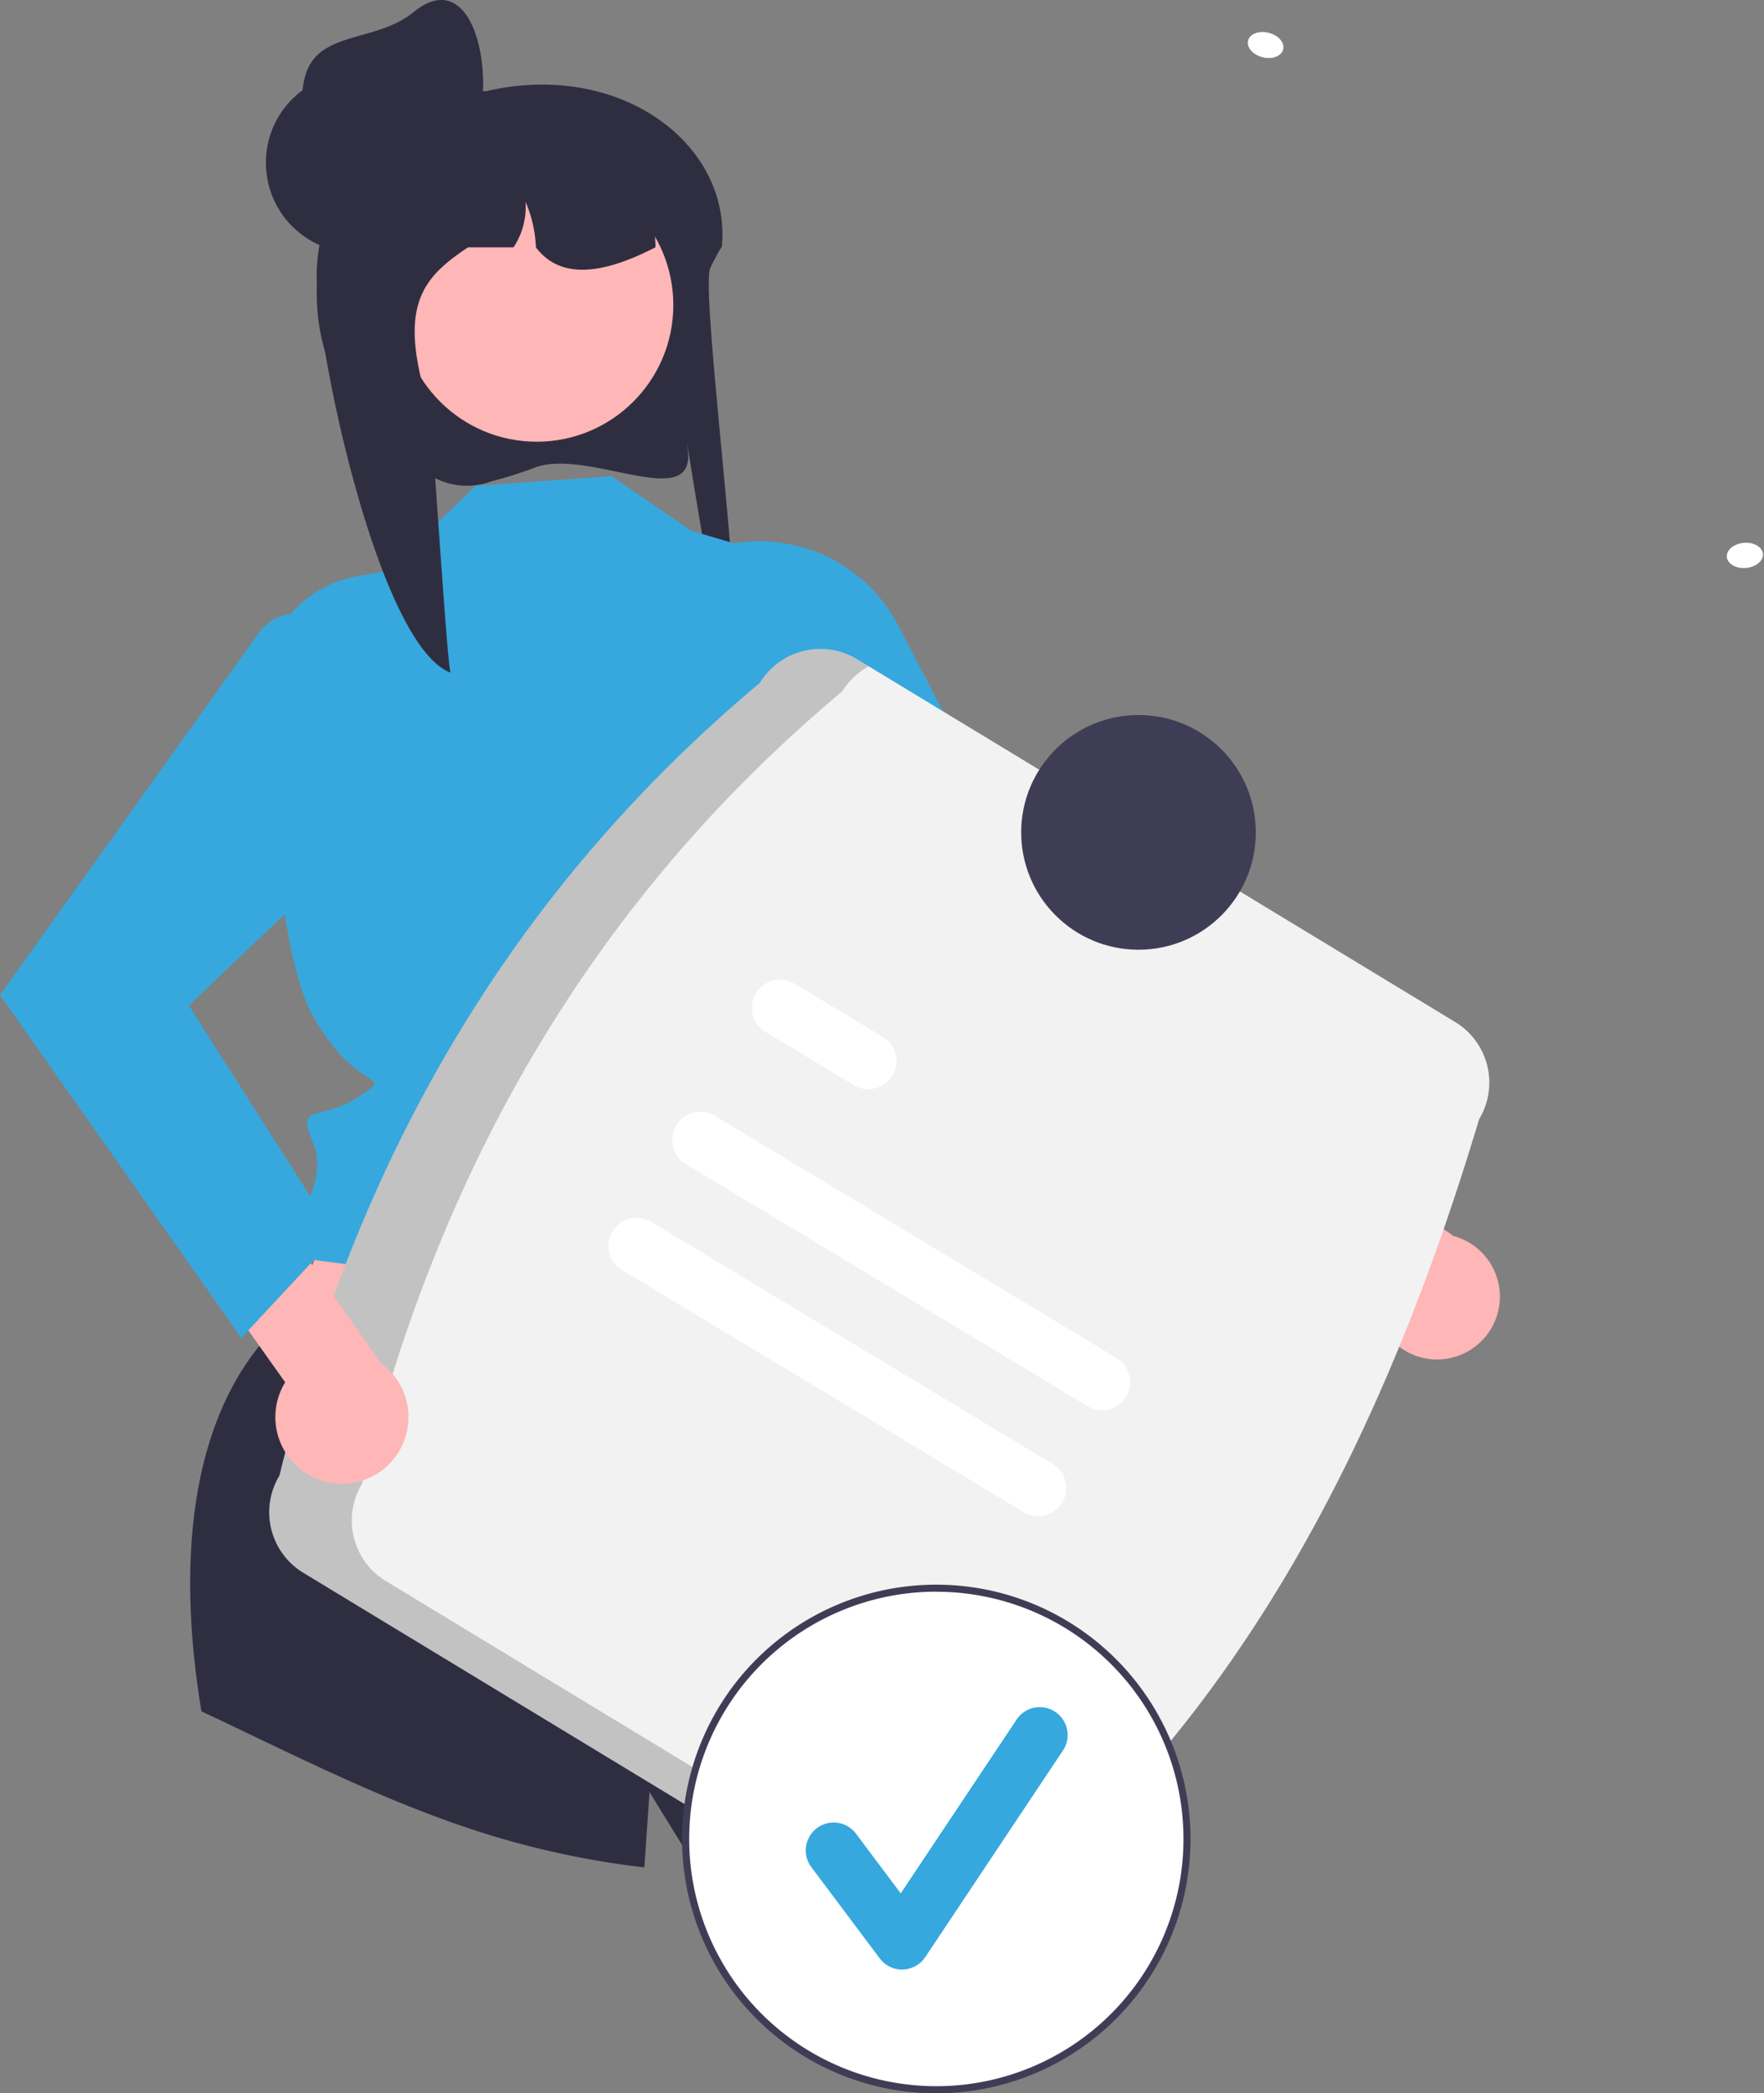
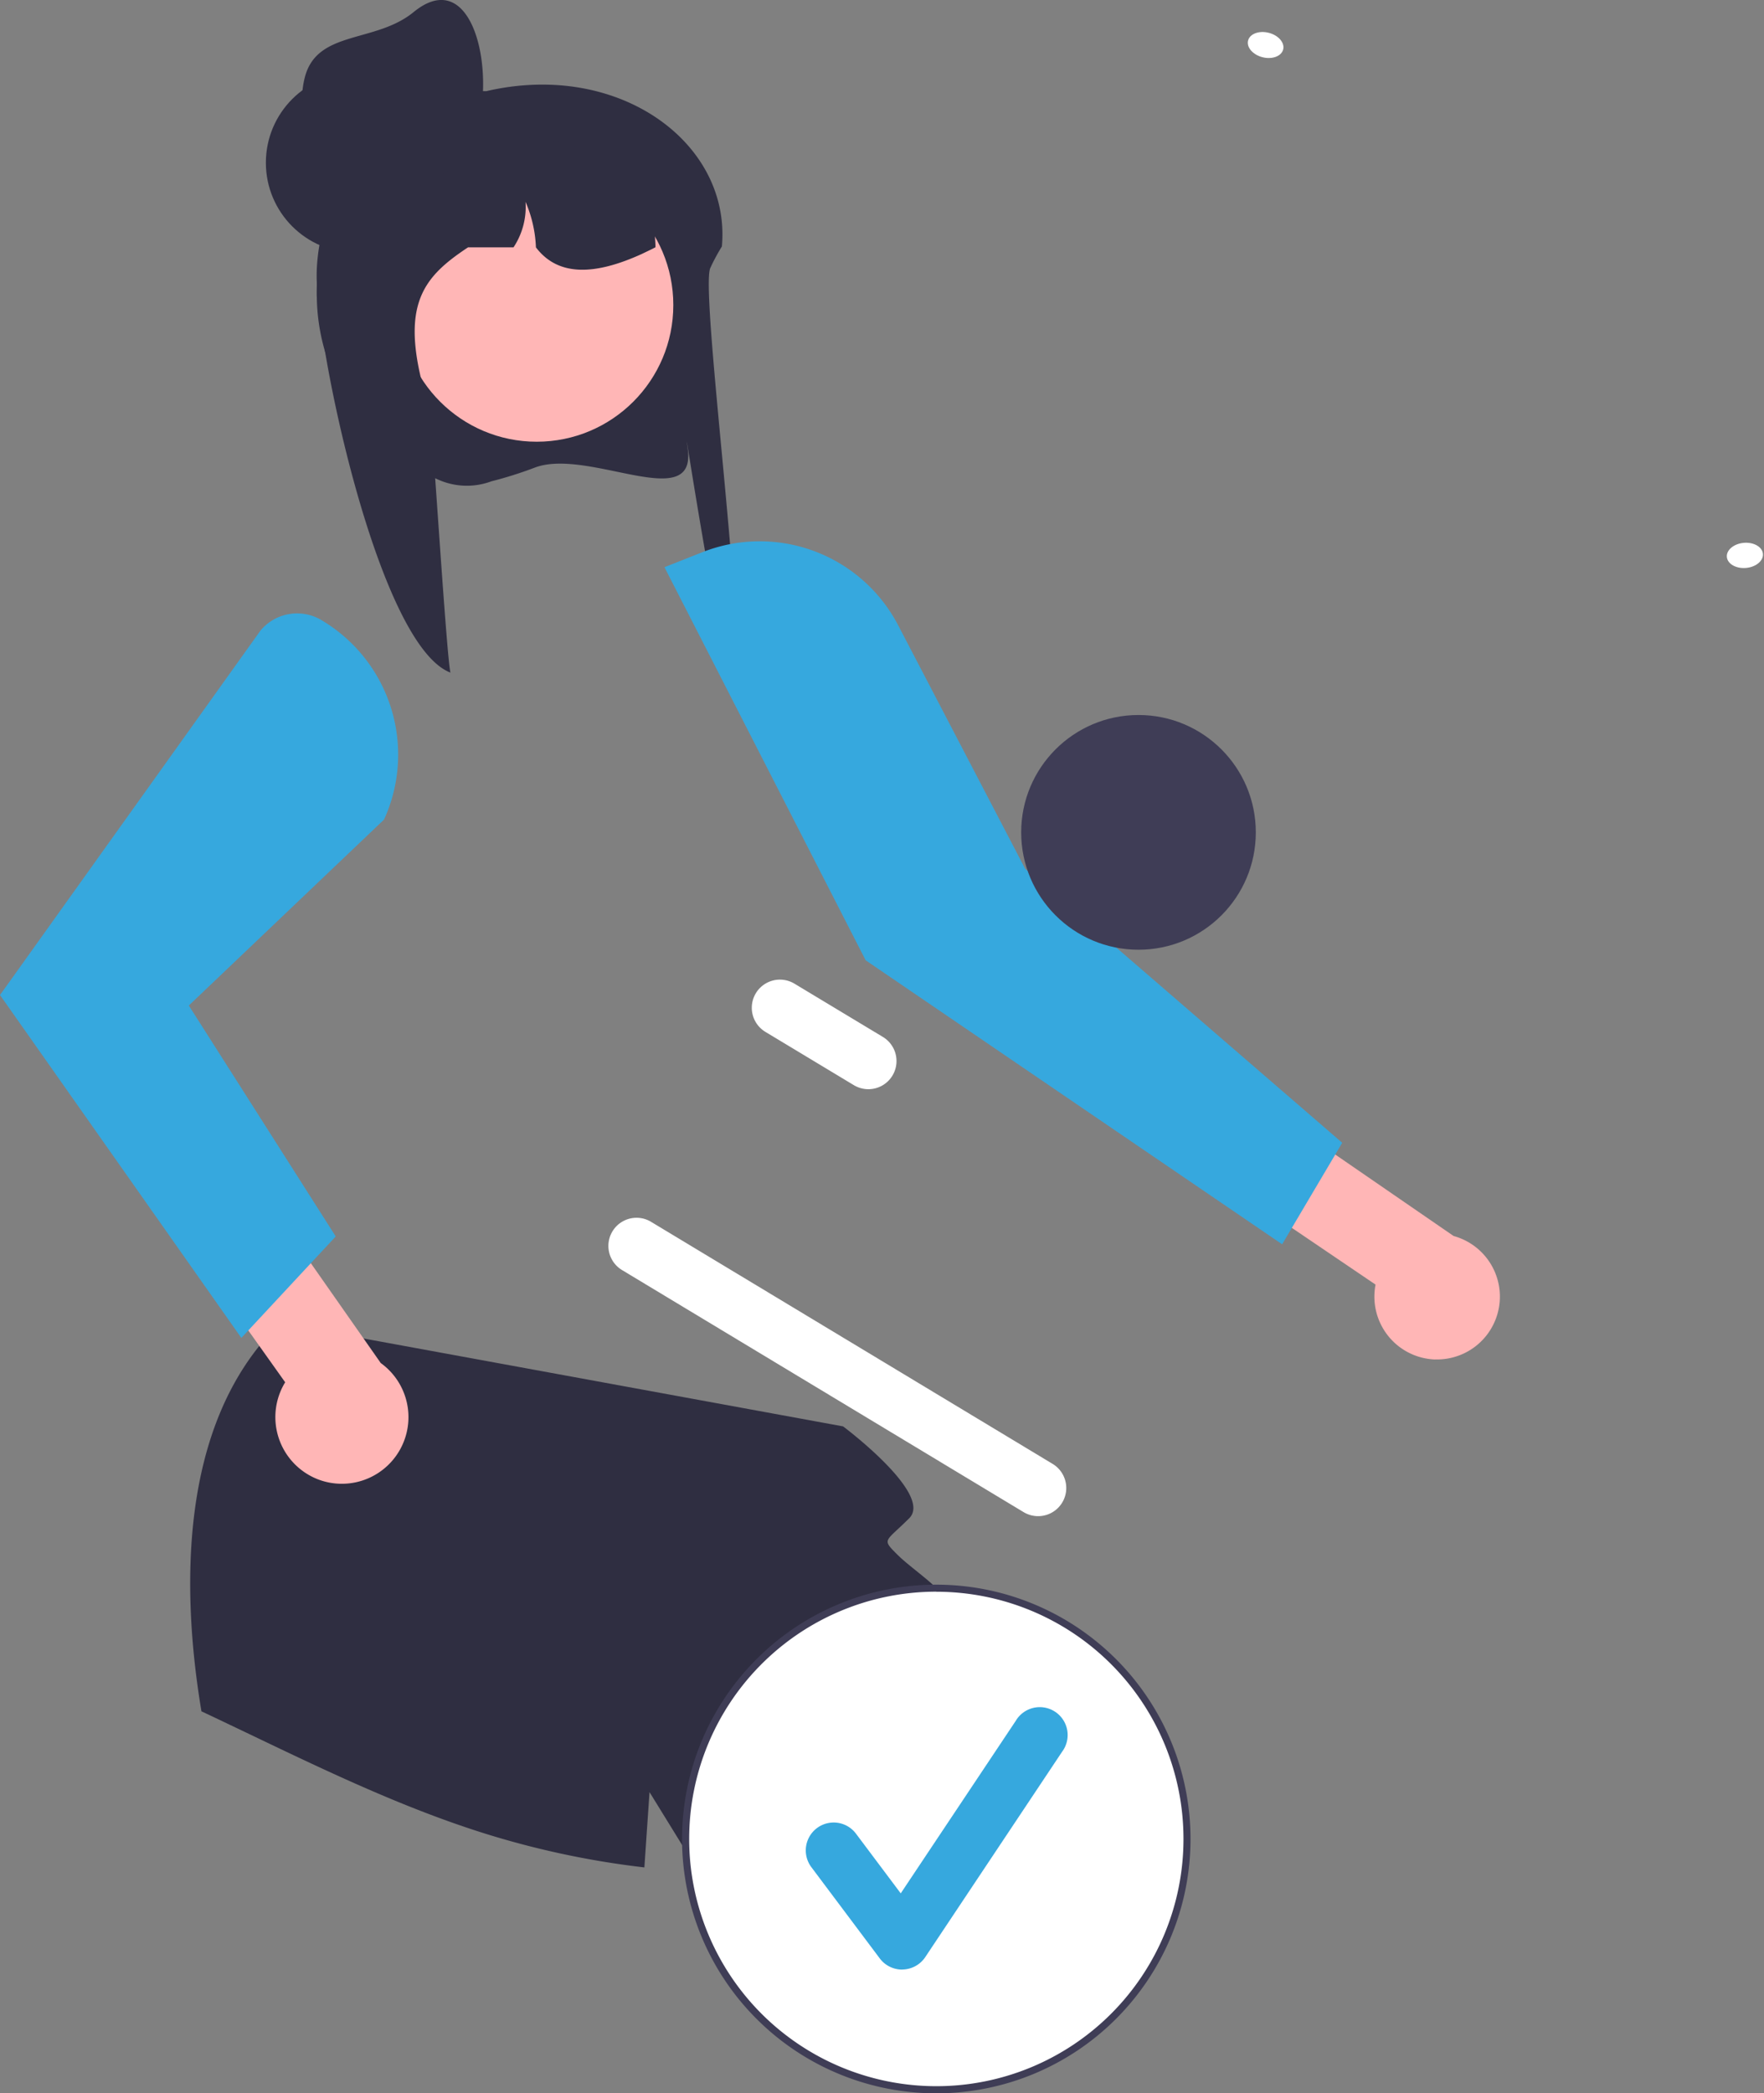
<svg xmlns="http://www.w3.org/2000/svg" width="102.777" height="121.914" viewBox="0 0 102.777 121.914">
  <rect x="0" y="0" width="102.777" height="121.914" fill="#808080" stroke="none" />
  <g transform="translate(-0.174 -12.229)">
    <path d="M413.223,232.363a23.278,23.278,0,0,1-2.559.809,4.087,4.087,0,0,1-2.9-.021l-.111-.045A11.754,11.754,0,0,1,400.5,222.45c-.006-.078-.006-.16-.006-.241a11.452,11.452,0,0,1,.055-1.157,11.687,11.687,0,0,1,.251-1.555l-.011,0a4.274,4.274,0,0,1-1.126-3.432,5.672,5.672,0,0,1,2.562-4.241,8.973,8.973,0,0,1,3.725-1.315,9.435,9.435,0,0,1,1.071-.062h3.362a14.527,14.527,0,0,1,2.111-.333h.006c6.766-.561,12.1,3.925,11.6,9.383l-.013.018c-.144.234-.271.457-.383.669s-.2.389-.28.569c-.618,1.4,2.317,23.039,1.264,23.368-.6.186-3.014-15.92-2.581-12.857C422.657,235.106,416.34,231.211,413.223,232.363Z" transform="translate(-381.867 -192.91)" fill="#2f2e41" />
-     <path d="M99.707,384.5l9.38,19.982-36.081-3.654,7.532-19.183Z" transform="translate(-58.158 -305.92)" fill="#ffb6b6" />
    <path d="M416.769,593.4a52.554,52.554,0,0,1-19.489,2.61l-2.871-4.656s-.12,1.734-.3,4.385a50.7,50.7,0,0,1-9.266-1.965c-5.728-1.791-11.1-4.567-16.541-7.126-1.1-6.572-1.516-16.706,4.579-22.605l32.806,6.011s5.264,3.937,3.855,5.347-1.626,1.19-.7,2.115,2.924,2.162,2.945,2.971C411.795,580.8,414.039,586.53,416.769,593.4Z" transform="translate(-356.391 -474.754)" fill="#2f2e41" />
-     <path d="M408.655,322.007l-7.926.553-5.123,4.95-1.794.32a6.689,6.689,0,0,0-5.5,6.978c.369,6.252,1.2,15.595,2.922,18.626,2.678,4.7,4.89,3.225,2.678,4.7s-3.7.316-2.678,2.646-1.377,5.32-1.377,5.32l-.954.954,1.012.415,32.237,4.195s-2.787-12.533-1.044-15.611,5.97-12.385,2.2-16.026l-3.688-12.979-6.344-1.871Z" transform="translate(-372.835 -282.041)" fill="#36a8de" />
    <path d="M650.962,498.307a3.664,3.664,0,0,1-3.481-4.362L632.36,483.7l1.8-4.879,17.871,12.295a3.659,3.659,0,0,1-1.073,7.187Z" transform="translate(-567.163 -406.903)" fill="#ffb6b6" />
    <path d="M505.464,341.224l-2.2.87,11.722,22.893,24.266,16.54,3.5-5.912-18.471-15.955-7.4-14.183A9.1,9.1,0,0,0,505.464,341.224Z" transform="translate(-464.376 -296.832)" fill="#36a8de" />
    <circle cx="7.959" cy="7.959" r="7.959" transform="translate(23.486 22.036)" fill="#ffb6b6" />
    <path d="M420.206,226.149c-.133.07-.264.135-.4.2s-.276.133-.417.2c-2.663,1.207-4.833,1.342-6.149-.394a7.372,7.372,0,0,0-.606-2.651,4.259,4.259,0,0,1-.7,2.651h-2.651c-2.73,1.812-4.131,3.476-2.236,9.424.124.391.97,14.274,1.211,15.341-4.132-1.585-7.7-18.416-7.788-22.85-.005-.072-.005-.147-.005-.221a9.7,9.7,0,0,1,.055-1.064,9.972,9.972,0,0,1,.251-1.43l-.011,0a3.735,3.735,0,0,1-1.126-3.156,9.1,9.1,0,0,1,2.529-2.267,16.14,16.14,0,0,1,2.768-1.04l.068-.017c.291-.079.59-.151.888-.214a16.688,16.688,0,0,1,1.863-.282c.046,0,.09-.006.131-.006a1.4,1.4,0,0,1,.711.2s0,0,.005,0a1.4,1.4,0,0,1,.684,1.194h2.953c.109,0,.217,0,.326.009,4.112.164,7.417,1.922,7.629,5.965C420.2,225.873,420.206,226.009,420.206,226.149Z" transform="translate(-381.841 -199.52)" fill="#2f2e41" />
    <circle cx="5.243" cy="5.243" r="5.243" transform="translate(15.665 16.462)" fill="#2f2e41" />
    <path d="M409.961,192.942a5.181,5.181,0,0,1-6.346,3.835,5.243,5.243,0,0,1-3.835-6.346c.693-2.812,4.105-2,6.346-3.835C409.3,184,410.764,189.12,409.961,192.942Z" transform="translate(-381.855 -173.662)" fill="#2f2e41" />
-     <path d="M390.848,419.492c4.469-18.223,13.323-33.887,27.987-46.158a4.126,4.126,0,0,1,5.66-1.387l34.86,21.136a4.126,4.126,0,0,1,1.387,5.66c-5.6,18.7-13.98,34.925-27.987,46.159a4.125,4.125,0,0,1-5.66,1.387l-34.86-21.136A4.126,4.126,0,0,1,390.848,419.492Z" transform="translate(-374.391 -321.329)" fill="#f2f2f2" />
-     <path d="M397.043,425.634a4.126,4.126,0,0,1-1.387-5.66c4.469-18.223,13.323-33.887,27.987-46.159a4.073,4.073,0,0,1,1.538-1.452l-.686-.416a4.126,4.126,0,0,0-5.66,1.387c-14.664,12.272-23.518,27.935-27.987,46.159a4.126,4.126,0,0,0,1.387,5.66l34.86,21.136a4.107,4.107,0,0,0,4.123.065Z" transform="translate(-374.391 -321.329)" opacity="0.2" />
-     <path d="M529.671,520.791l-23.4-14.1a1.639,1.639,0,0,1,1.692-2.808l23.4,14.1a1.639,1.639,0,1,1-1.692,2.808Z" transform="translate(-466.137 -426.668)" fill="#fff" />
    <path d="M534.169,472l-5.148-3.1a1.639,1.639,0,0,1,1.683-2.813l.009.005,5.148,3.1A1.639,1.639,0,1,1,534.169,472Z" transform="translate(-484.247 -396.573)" fill="#fff" />
    <path d="M511.415,551.076l-23.4-14.1a1.639,1.639,0,0,1,1.689-2.81l0,0,23.4,14.1a1.639,1.639,0,1,1-1.692,2.808Z" transform="translate(-451.599 -450.781)" fill="#fff" />
    <circle cx="6.835" cy="6.835" r="6.835" transform="translate(59.672 53.87)" fill="#3f3d56" />
    <circle cx="14.608" cy="14.608" r="14.608" transform="translate(40.117 104.723)" fill="#fff" />
    <path d="M523.1,668.412A14.812,14.812,0,1,1,537.909,653.6,14.812,14.812,0,0,1,523.1,668.412Zm0-29.216a14.4,14.4,0,1,0,14.4,14.4A14.4,14.4,0,0,0,523.1,639.2Z" transform="translate(-468.372 -534.27)" fill="#3f3d56" />
    <path d="M549.271,689.369a1.624,1.624,0,0,1-1.3-.65l-3.985-5.314a1.625,1.625,0,1,1,2.6-1.95l2.607,3.476,6.7-10.045a1.625,1.625,0,1,1,2.7,1.8l-7.97,11.956a1.626,1.626,0,0,1-1.307.723Z" transform="translate(-496.539 -562.435)" fill="#36a8de" />
    <ellipse cx="1.055" cy="0.734" rx="1.055" ry="0.734" transform="translate(100.724 43.933) rotate(-4.887)" fill="#fff" />
    <ellipse cx="0.734" cy="1.055" rx="0.734" ry="1.055" transform="translate(72.711 15.303) rotate(-75.779)" fill="#fff" />
    <path d="M352.772,508.558a3.887,3.887,0,0,1-1.841-5.625L339.7,487.147l3.6-4.179,13.2,18.845a3.881,3.881,0,0,1-3.732,6.744Z" transform="translate(-334.142 -410.202)" fill="#ffb6b6" />
    <path d="M331.986,361.577h0a2.771,2.771,0,0,0-3.542.624L313.272,383.42l14.061,19.97,5.5-5.91-8.559-13.449,11.374-10.83a9.1,9.1,0,0,0-3.664-11.624Z" transform="translate(-313.098 -313.242)" fill="#36a8de" />
  </g>
</svg>